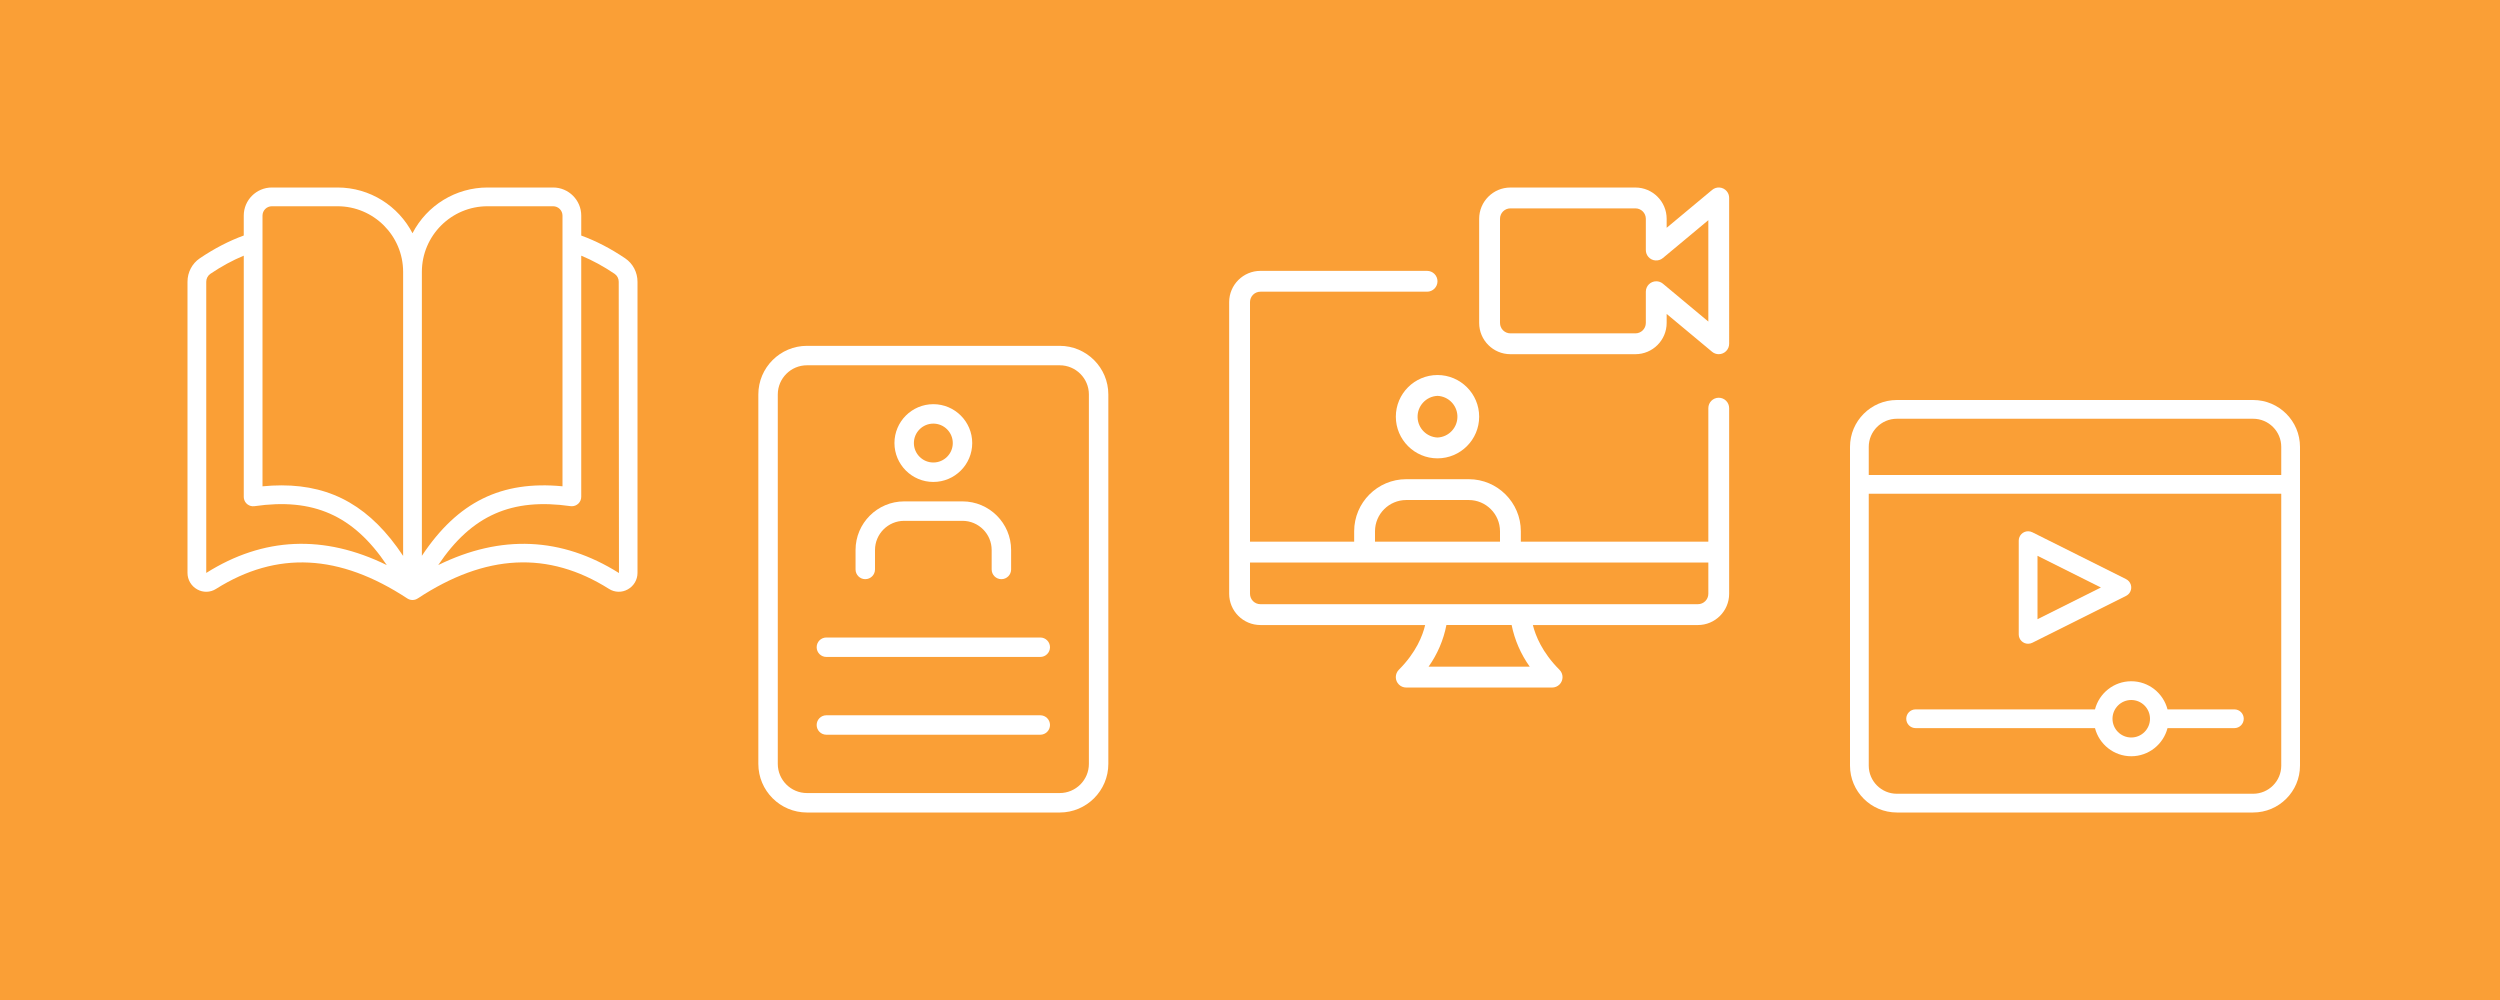
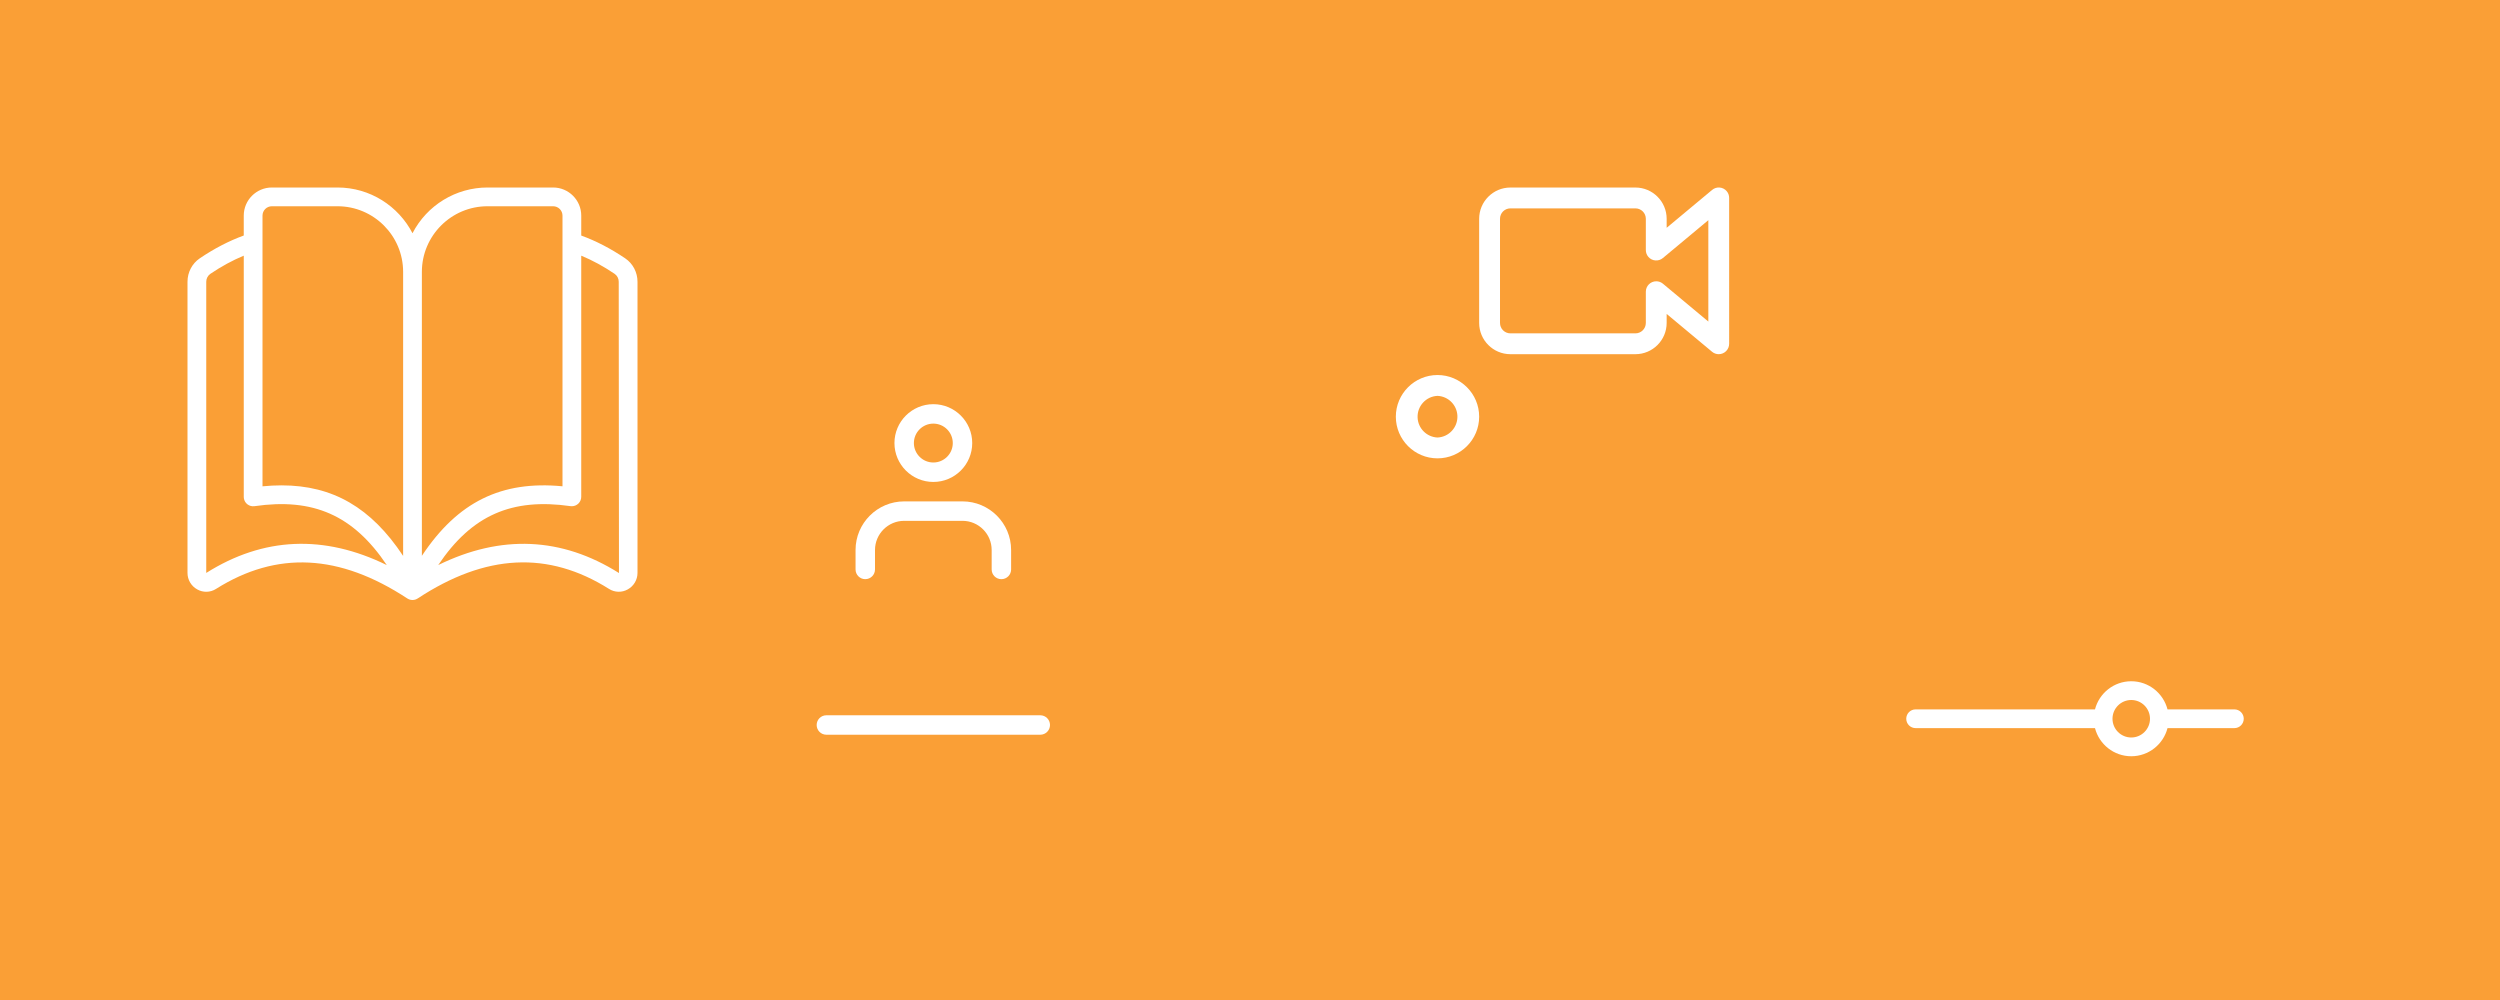
<svg xmlns="http://www.w3.org/2000/svg" version="1.1" id="レイヤー_1" x="0px" y="0px" width="200px" height="80px" viewBox="0 0 200 80" style="enable-background:new 0 0 200 80;" xml:space="preserve">
  <style type="text/css">
	.st0{fill:#FA9F36;}
	.st1{fill:#FFFFFF;}
</style>
  <rect x="0" y="0" class="st0" width="200" height="80" />
  <path class="st1" d="M50.017,20.668c-1.16-0.785-2.341-1.397-3.517-1.824V17.25c0-1.24-1.01-2.25-2.25-2.25H39  c-2.527,0.002-4.841,1.413-6,3.658C31.876,16.488,29.608,15,27,15h-5.25c-1.241,0-2.25,1.01-2.25,2.25v1.592  c-1.176,0.427-2.357,1.039-3.519,1.825C15.367,21.084,15,21.785,15,22.541v23.295c0.001,0.548,0.299,1.053,0.78,1.317  c0.469,0.266,1.046,0.251,1.5-0.039c4.865-3.061,9.87-2.809,15.307,0.764c0.005,0.003,0.011,0.006,0.016,0.009  c0.005,0.003,0.011,0.006,0.017,0.009c0.054,0.032,0.112,0.058,0.172,0.075c0.004,0.001,0.008,0.001,0.011,0.003  C32.867,47.99,32.933,48,33,48c0.067,0,0.133-0.01,0.198-0.027c0.004-0.001,0.007-0.001,0.011-0.002  c0.06-0.017,0.117-0.043,0.171-0.075c0.006-0.003,0.012-0.006,0.018-0.01c0.005-0.003,0.01-0.005,0.015-0.008  C38.85,44.3,43.86,44.05,48.72,47.112c0.454,0.29,1.031,0.306,1.5,0.04c0.482-0.265,0.78-0.77,0.78-1.317V22.541  C51,21.785,50.632,21.084,50.017,20.668z M39,16.5h5.25c0.414,0,0.75,0.336,0.75,0.75v21.654c-4.874-0.471-8.381,1.236-11.25,5.561  V21.75C33.75,18.855,36.105,16.5,39,16.5z M21,17.25c0-0.414,0.336-0.75,0.75-0.75H27c2.895,0,5.25,2.355,5.25,5.25v22.722  c-2.56-3.862-5.623-5.643-9.728-5.643c-0.492,0-0.999,0.026-1.522,0.077V17.25z M16.5,45.835V22.541  c-0.001-0.25,0.119-0.485,0.323-0.63c0.889-0.601,1.785-1.088,2.678-1.457V39.75c0,0.037,0.002,0.074,0.008,0.111  c0.06,0.409,0.44,0.692,0.849,0.633c4.684-0.678,7.898,0.71,10.586,4.713C25.923,42.745,21.071,42.953,16.5,45.835z M35.058,45.205  c2.686-4,5.894-5.384,10.586-4.713c0.033,0.004,0.066,0.007,0.098,0.007c0.416,0.002,0.755-0.334,0.757-0.749V20.454  c0.893,0.369,1.789,0.856,2.677,1.457c0.204,0.145,0.324,0.38,0.322,0.63l0.02,23.302C44.931,42.957,40.078,42.744,35.058,45.205z" />
  <g>
-     <path class="st1" d="M84.778,27.667H64.556c-2.144,0-3.889,1.745-3.889,3.889v29.556c0.003,2.147,1.742,3.886,3.889,3.889h20.222   c2.144,0,3.889-1.745,3.889-3.889V31.556C88.667,29.412,86.921,27.667,84.778,27.667z M87.111,61.111   c0,1.286-1.047,2.333-2.333,2.333H64.556c-1.286,0-2.333-1.047-2.333-2.333V31.556c0-1.286,1.047-2.333,2.333-2.333h20.222   c1.286,0,2.333,1.047,2.333,2.333V61.111z" />
    <path class="st1" d="M74.667,38.556c1.716,0,3.111-1.395,3.111-3.111c0-1.716-1.395-3.111-3.111-3.111   c-1.716,0-3.111,1.395-3.111,3.111C71.556,37.16,72.951,38.556,74.667,38.556z M74.667,33.889c0.857,0,1.556,0.698,1.556,1.556   S75.524,37,74.667,37c-0.857,0-1.556-0.698-1.556-1.556S73.81,33.889,74.667,33.889z" />
    <path class="st1" d="M83.222,57.222H66.111c-0.43,0-0.778,0.348-0.778,0.778s0.348,0.778,0.778,0.778h17.111   C83.652,58.778,84,58.43,84,58S83.652,57.222,83.222,57.222z" />
-     <path class="st1" d="M83.222,51H66.111c-0.43,0-0.778,0.348-0.778,0.778c0,0.43,0.348,0.778,0.778,0.778h17.111   c0.43,0,0.778-0.348,0.778-0.778C84,51.348,83.652,51,83.222,51z" />
    <path class="st1" d="M69.222,46.333c0.43,0,0.778-0.348,0.778-0.778V44c0-1.286,1.047-2.333,2.333-2.333H77   c1.286,0,2.333,1.047,2.333,2.333v1.556c0,0.43,0.348,0.778,0.778,0.778c0.43,0,0.778-0.348,0.778-0.778V44   c0-2.144-1.745-3.889-3.889-3.889h-4.667c-2.144,0-3.889,1.745-3.889,3.889v1.556C68.444,45.985,68.793,46.333,69.222,46.333z" />
  </g>
  <g>
-     <path class="st1" d="M180.25,32h-28.5c-2.067,0-3.75,1.683-3.75,3.75v25.5c0.003,2.07,1.68,3.748,3.75,3.75h28.5   c2.067,0,3.75-1.683,3.75-3.75v-25.5C184,33.683,182.317,32,180.25,32z M151.75,33.5h28.5c1.241,0,2.25,1.009,2.25,2.25V38h-33   v-2.25C149.5,34.509,150.51,33.5,151.75,33.5z M180.25,63.5h-28.5c-1.241,0-2.25-1.009-2.25-2.25V39.5h33v21.75   C182.5,62.49,181.491,63.5,180.25,63.5z" />
-     <path class="st1" d="M162.25,51.5c0.117,0,0.232-0.027,0.336-0.079l7.5-3.75c0.145-0.073,0.262-0.19,0.334-0.335   c0.185-0.371,0.035-0.821-0.336-1.006l-7.5-3.75c-0.104-0.052-0.218-0.079-0.334-0.079c-0.414,0-0.75,0.335-0.751,0.749v7.5   c0,0.003,0,0.006,0,0.009C161.503,51.171,161.838,51.502,162.25,51.5z M163,44.463L168.073,47L163,49.537V44.463z" />
    <path class="st1" d="M178.75,56.75h-5.349c-0.334-1.292-1.506-2.25-2.901-2.25c-1.395,0-2.567,0.958-2.901,2.25H153.25   c-0.414,0-0.75,0.336-0.75,0.75s0.336,0.75,0.75,0.75h14.349c0.334,1.292,1.506,2.25,2.901,2.25c1.395,0,2.567-0.958,2.901-2.25   h5.349c0.414,0,0.75-0.336,0.75-0.75S179.164,56.75,178.75,56.75z M170.5,59c-0.826,0-1.5-0.673-1.5-1.5c0-0.826,0.673-1.5,1.5-1.5   c0.827,0,1.5,0.673,1.5,1.5C172,58.326,171.327,59,170.5,59z" />
  </g>
  <g>
-     <path class="st1" d="M137.5,31.819c-0.46,0-0.833,0.373-0.833,0.833v10.683h-15v-0.833c0-2.298-1.87-4.167-4.167-4.167h-5   c-2.297,0-4.167,1.868-4.167,4.167v0.833H100V24.169c0-0.46,0.373-0.833,0.833-0.833h13.333c0.46,0,0.833-0.373,0.833-0.833   s-0.373-0.833-0.833-0.833h-13.333c-1.378,0-2.5,1.122-2.5,2.5v23.333c0,1.378,1.122,2.5,2.5,2.5h13.179   c-0.196,0.835-0.717,2.191-2.103,3.577c-0.157,0.157-0.245,0.37-0.245,0.592c0.001,0.46,0.375,0.833,0.835,0.832h11.667   c0.224,0.002,0.44-0.088,0.597-0.247c0.323-0.327,0.32-0.853-0.007-1.176c-1.385-1.384-1.919-2.739-2.126-3.577h13.202   c1.378,0,2.5-1.122,2.5-2.5v-14.85C138.333,32.192,137.96,31.819,137.5,31.819z M110,42.502c0-1.378,1.122-2.5,2.5-2.5h5   c1.378,0,2.5,1.122,2.5,2.5v0.833h-10V42.502z M122.38,53.335h-8.095c0.708-0.997,1.195-2.133,1.428-3.333h5.217   C121.173,51.203,121.668,52.338,122.38,53.335z M135.833,48.335h-14.167h-6.7h-14.133c-0.46,0-0.833-0.373-0.833-0.833v-2.5h36.667   v2.5C136.667,47.962,136.294,48.335,135.833,48.335z" />
    <path class="st1" d="M111.667,33.335c0,1.838,1.495,3.333,3.333,3.333s3.333-1.495,3.333-3.333c0-1.838-1.495-3.333-3.333-3.333   S111.667,31.497,111.667,33.335z M116.592,33.261c0.041,0.92-0.672,1.7-1.592,1.741c-0.863-0.039-1.554-0.729-1.592-1.592   c-0.041-0.92,0.672-1.7,1.592-1.741C115.863,31.707,116.554,32.398,116.592,33.261z" />
    <path class="st1" d="M138.136,15.293c-0.296-0.35-0.82-0.393-1.17-0.096l-3.633,3.027v-0.722c0-1.378-1.122-2.5-2.5-2.5h-10   c-1.378,0-2.5,1.122-2.5,2.5v8.333c0,1.378,1.122,2.5,2.5,2.5h10c1.378,0,2.5-1.122,2.5-2.5v-0.722l3.633,3.028   c0.149,0.126,0.338,0.194,0.533,0.193c0.46,0,0.833-0.373,0.833-0.833V15.835C138.335,15.637,138.265,15.445,138.136,15.293z    M136.667,25.724l-3.633-3.028c-0.15-0.125-0.338-0.193-0.533-0.193c-0.46,0-0.834,0.373-0.834,0.833v2.5   c0,0.46-0.373,0.833-0.833,0.833h-10c-0.46,0-0.833-0.373-0.833-0.833v-8.333c0-0.46,0.373-0.833,0.833-0.833h10   c0.46,0,0.833,0.373,0.833,0.833v2.5c-0.001,0.198,0.069,0.391,0.197,0.542c0.296,0.35,0.82,0.393,1.17,0.096l3.633-3.027V25.724z" />
  </g>
  <g>
</g>
  <g>
</g>
  <g>
</g>
  <g>
</g>
  <g>
</g>
  <g>
</g>
  <g>
</g>
  <g>
</g>
  <g>
</g>
  <g>
</g>
  <g>
</g>
  <g>
</g>
  <g>
</g>
  <g>
</g>
  <g>
</g>
</svg>